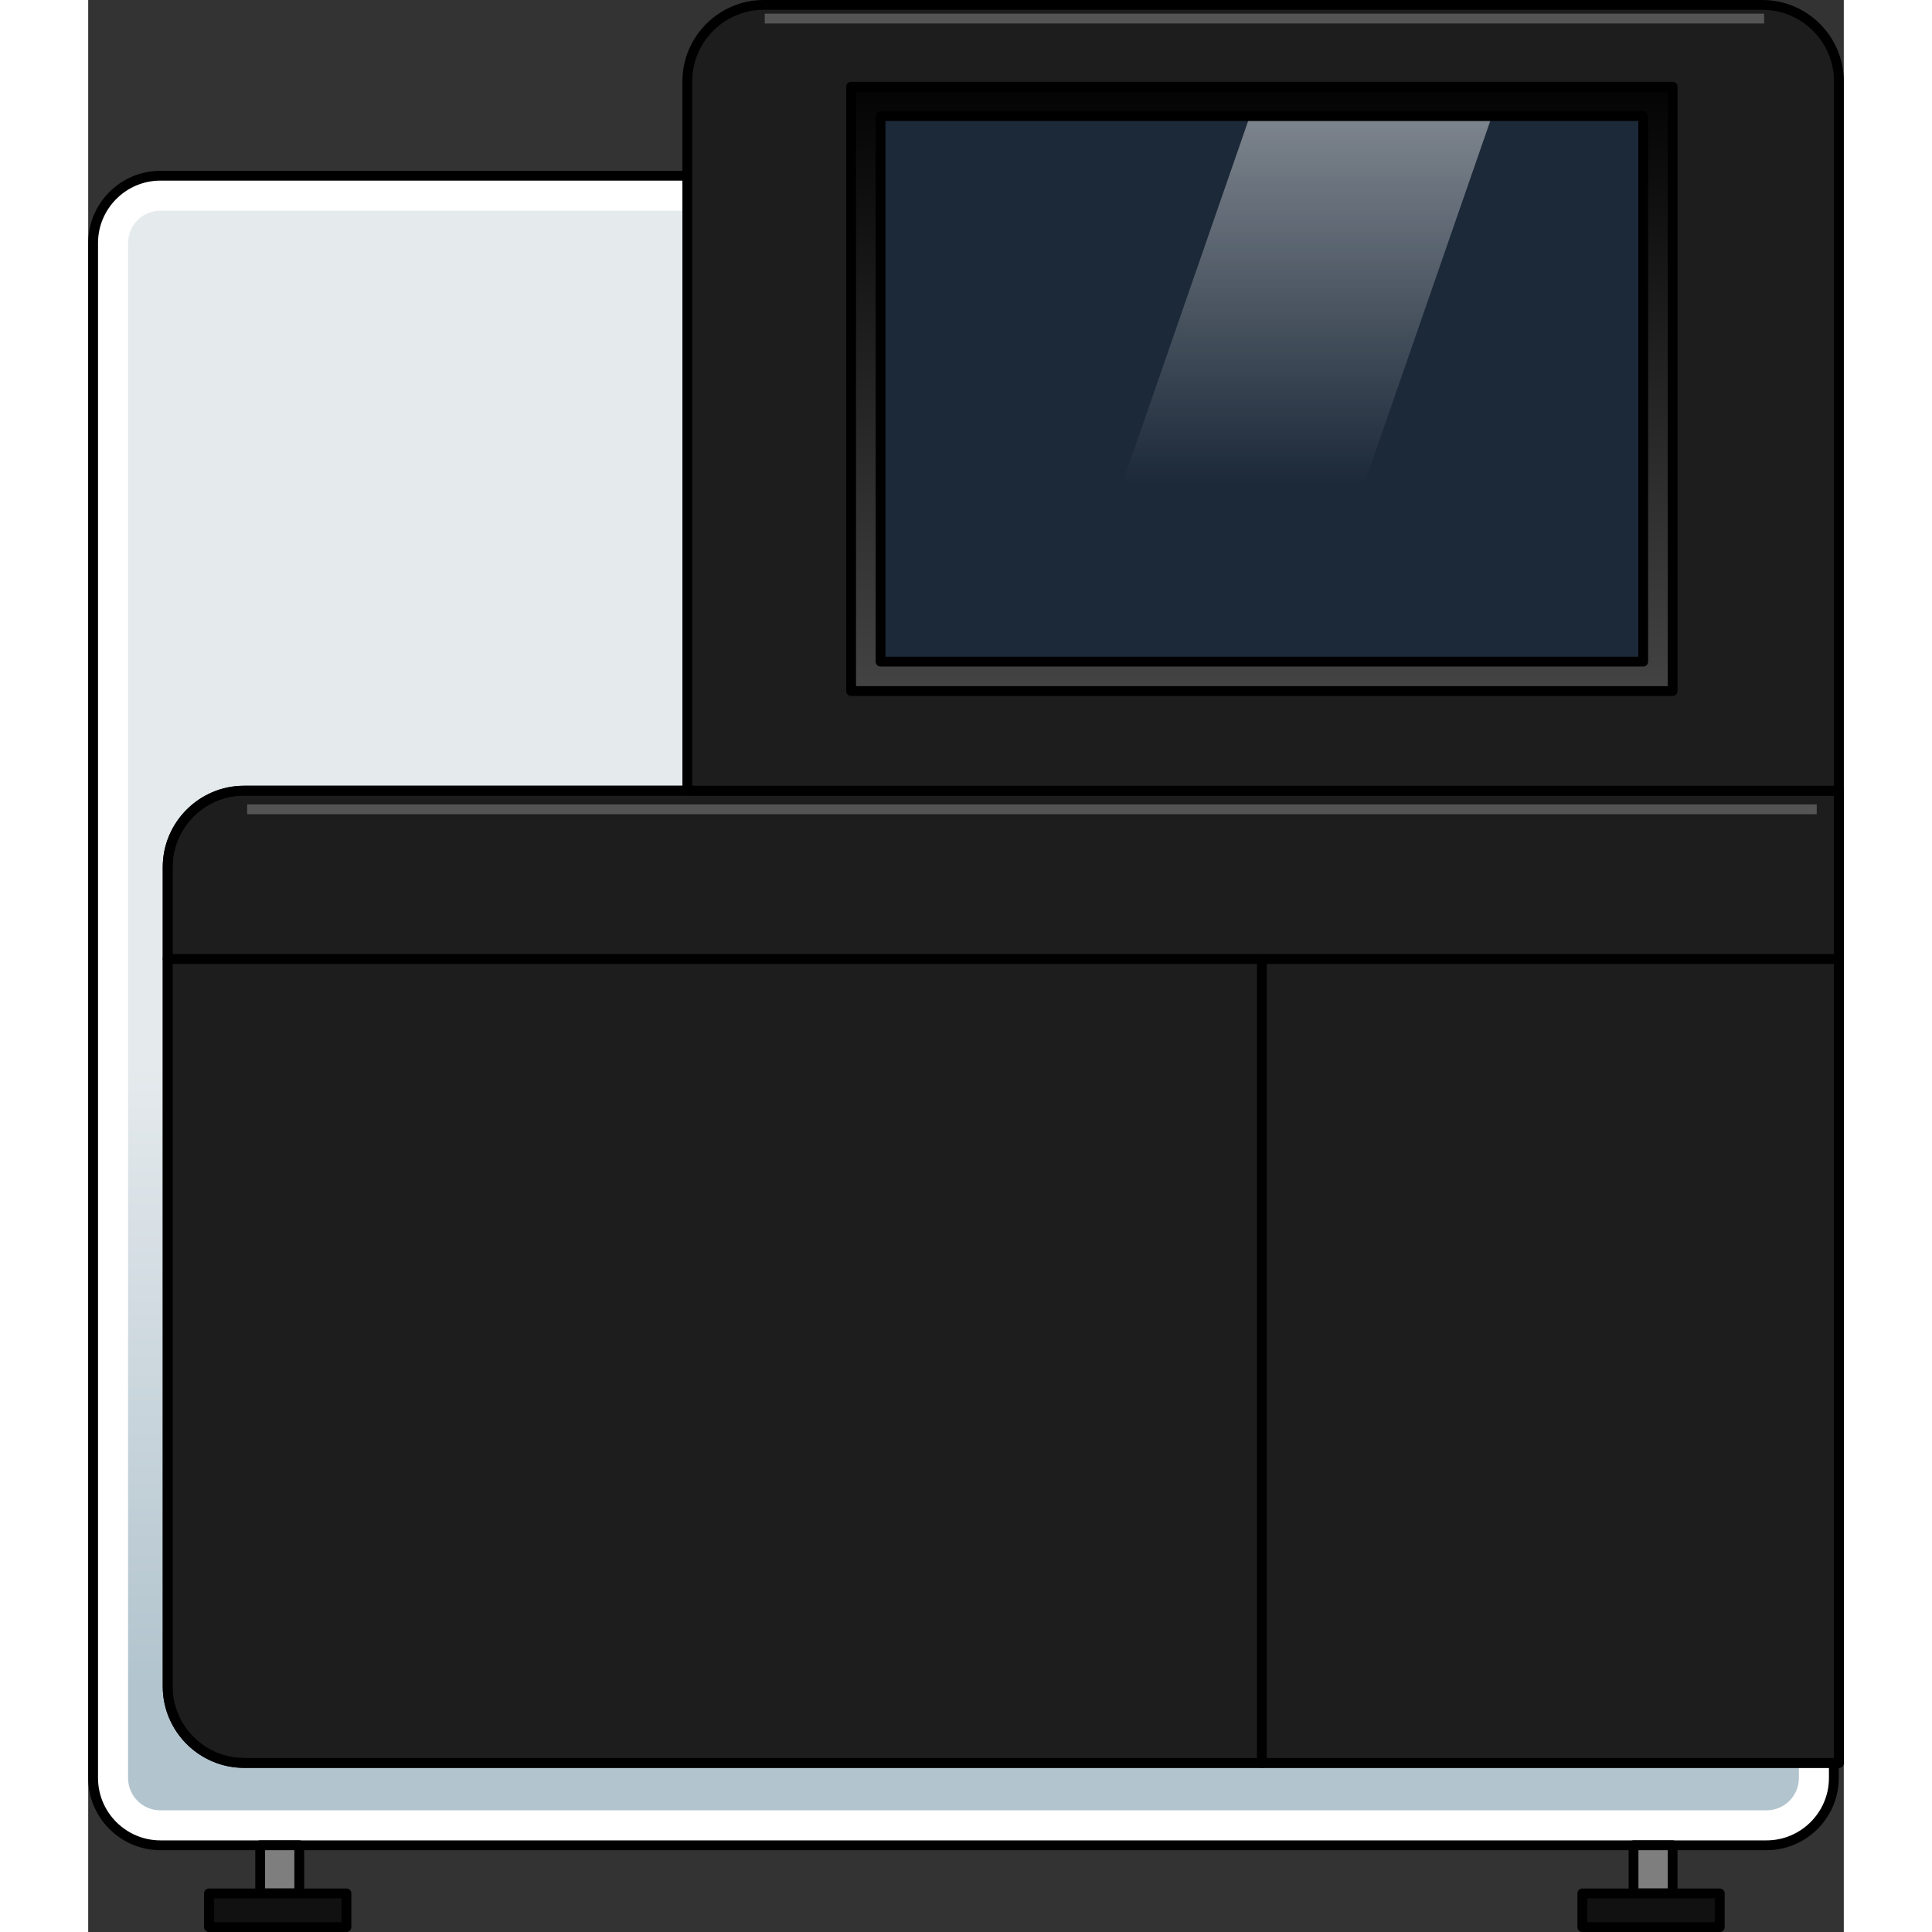
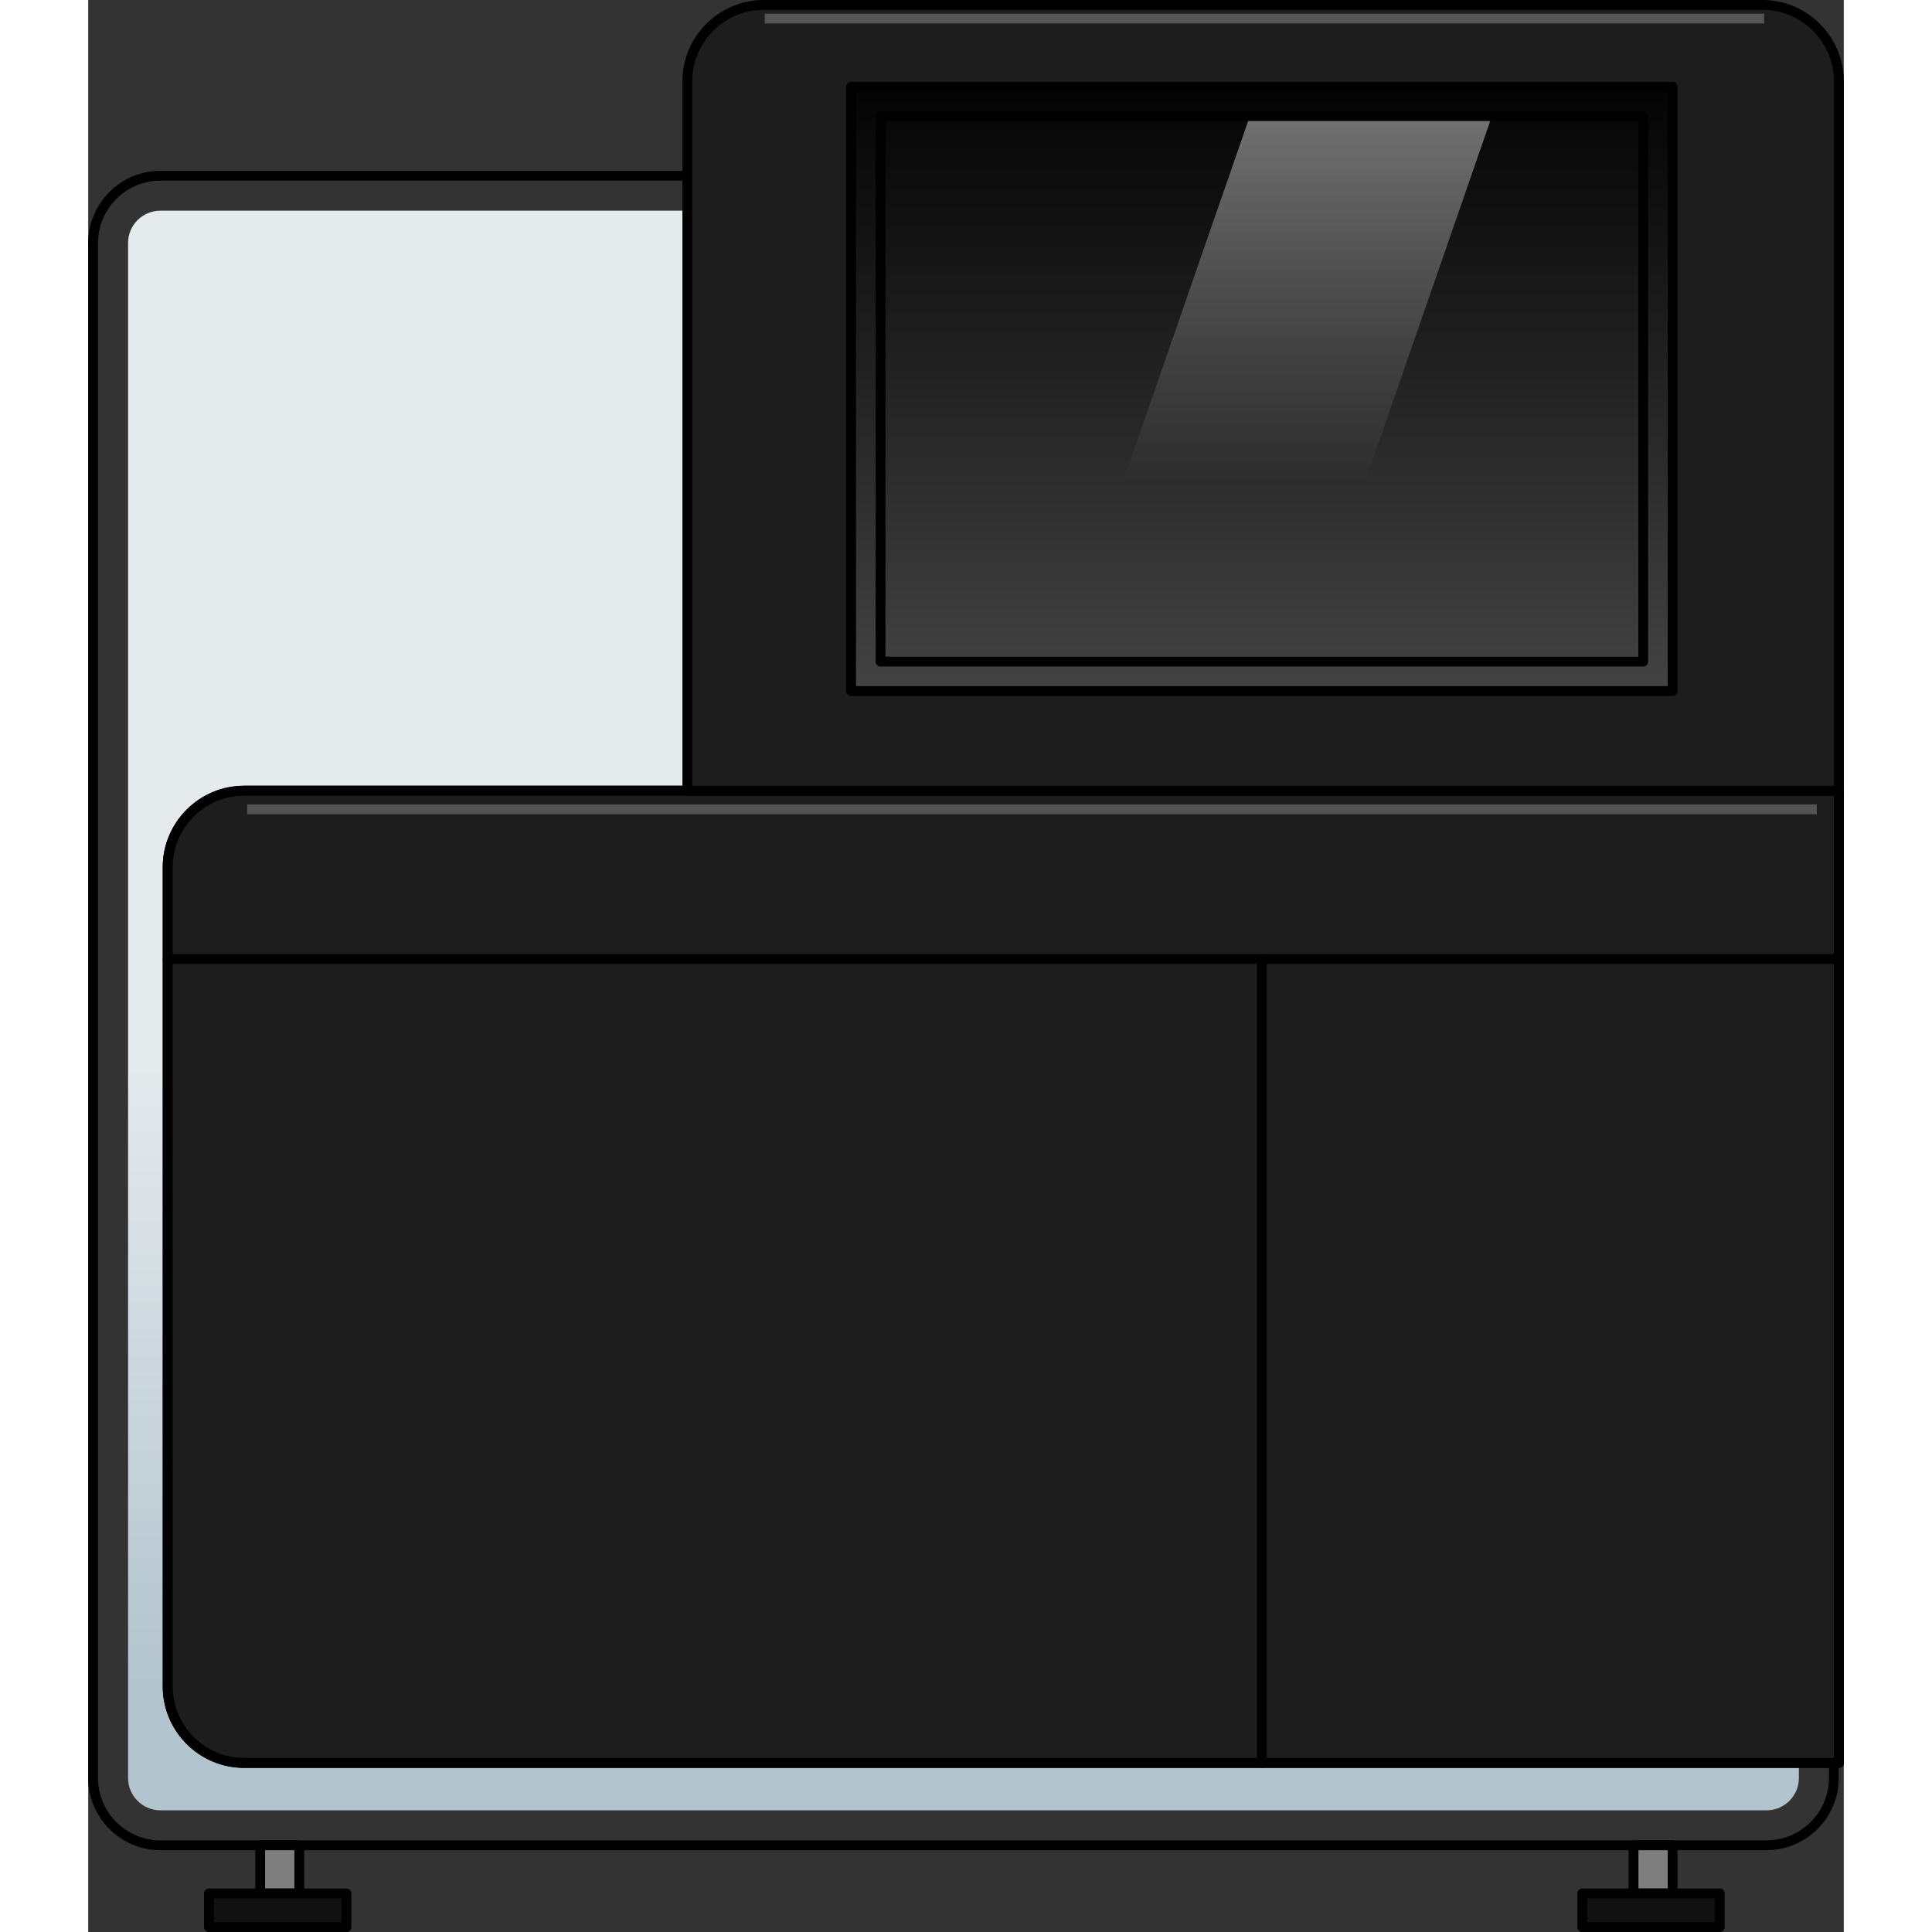
<svg xmlns="http://www.w3.org/2000/svg" version="1.1" id="Layer_1" width="800px" height="800px" viewBox="0 0 178.923 196.902" enable-background="new 0 0 178.923 196.902" xml:space="preserve">
  <rect x="0" y="0" width="178.923" height="196.902" fill="#333333" stroke="none" />
  <g>
    <g>
      <g>
-         <path fill="#FFFFFF" d="M177.908,181.213c0,3.768-3.084,6.851-6.854,6.851H7.353c-3.768,0-6.853-3.083-6.853-6.851V24.761     c0-3.769,3.085-6.852,6.853-6.852h163.702c3.77,0,6.854,3.083,6.854,6.852V181.213z" />
        <linearGradient id="SVGID_1_" gradientUnits="userSpaceOnUse" x1="89.204" y1="26.684" x2="89.204" y2="171.898">
          <stop offset="0.564" style="stop-color:#E5EAED" />
          <stop offset="1" style="stop-color:#B2C4CE" />
        </linearGradient>
        <path fill="url(#SVGID_1_)" d="M7.353,184.501c-1.813,0-3.29-1.476-3.29-3.288V24.761c0-1.814,1.477-3.289,3.29-3.289h163.702     c1.814,0,3.291,1.475,3.291,3.289v156.452c0,1.813-1.477,3.288-3.291,3.288H7.353z" />
        <path fill="none" stroke="#000000" stroke-linecap="round" stroke-linejoin="round" stroke-miterlimit="10" d="M177.908,181.213     c0,3.768-3.084,6.851-6.854,6.851H7.353c-3.768,0-6.853-3.083-6.853-6.851V24.761c0-3.769,3.085-6.852,6.853-6.852h163.702     c3.77,0,6.854,3.083,6.854,6.852V181.213z" />
        <g>
          <rect x="17.527" y="188.063" fill="#7E7E7E" stroke="#000000" stroke-linecap="round" stroke-linejoin="round" stroke-miterlimit="10" width="3.984" height="4.905" />
          <rect x="12.307" y="192.969" fill="#111111" stroke="#000000" stroke-linecap="round" stroke-linejoin="round" stroke-miterlimit="10" width="14.012" height="3.434" />
        </g>
        <g>
          <rect x="157.494" y="188.063" fill="#7E7E7E" stroke="#000000" stroke-linecap="round" stroke-linejoin="round" stroke-miterlimit="10" width="3.984" height="4.905" />
          <rect x="152.273" y="192.969" fill="#111111" stroke="#000000" stroke-linecap="round" stroke-linejoin="round" stroke-miterlimit="10" width="14.012" height="3.434" />
        </g>
      </g>
      <path fill="#1D1D1D" stroke="#000000" stroke-linecap="round" stroke-linejoin="round" stroke-miterlimit="10" d="    M178.423,179.673H15.881c-4.28,0-7.783-3.501-7.783-7.782V88.364c0-4.28,3.503-7.783,7.783-7.783h162.542V179.673z" />
      <rect x="16.199" y="81.983" fill="#545454" width="159.967" height="1" />
      <path fill="none" stroke="#000000" stroke-linecap="round" stroke-linejoin="round" stroke-miterlimit="10" d="M178.423,179.673    H15.881c-4.28,0-7.783-3.501-7.783-7.782V88.364c0-4.28,3.503-7.783,7.783-7.783h162.542V179.673z" />
      <path fill="#1D1D1D" stroke="#000000" stroke-linecap="round" stroke-linejoin="round" stroke-miterlimit="10" d="M61.058,80.581    V8.283c0-4.28,3.501-7.783,7.782-7.783h101.8c4.281,0,7.783,3.503,7.783,7.783v72.298H61.058z" />
      <rect x="68.949" y="1.391" fill="#545454" width="101.853" height="1" />
      <linearGradient id="SVGID_2_" gradientUnits="userSpaceOnUse" x1="119.615" y1="70.322" x2="119.615" y2="8.983">
        <stop offset="0" style="stop-color:#434343" />
        <stop offset="1" style="stop-color:#040404" />
      </linearGradient>
      <rect x="77.752" y="8.836" fill="url(#SVGID_2_)" stroke="#000000" stroke-linecap="round" stroke-linejoin="round" stroke-miterlimit="10" width="83.726" height="61.595" />
-       <rect id="changecolor" x="80.752" y="11.836" fill="#1C2939" width="77.726" height="55.595" />
      <linearGradient id="SVGID_3_" gradientUnits="userSpaceOnUse" x1="121.08" y1="69.061" x2="121.08" y2="-38.266">
        <stop offset="0.184" style="stop-color:#FFFFFF;stop-opacity:0" />
        <stop offset="1" style="stop-color:#FFFFFF" />
      </linearGradient>
      <polygon fill="url(#SVGID_3_)" points="123.722,67.568 99.05,67.568 118.437,11.699 143.109,11.699   " />
      <rect x="80.752" y="11.836" fill="none" stroke="#000000" stroke-linecap="round" stroke-linejoin="round" stroke-miterlimit="10" width="77.726" height="55.595" />
    </g>
    <line fill="none" stroke="#000000" stroke-linecap="round" stroke-linejoin="round" stroke-miterlimit="10" x1="8.098" y1="97.74" x2="177.908" y2="97.74" />
    <line fill="none" stroke="#000000" stroke-linecap="round" stroke-linejoin="round" stroke-miterlimit="10" x1="119.615" y1="97.74" x2="119.615" y2="179.673" />
  </g>
</svg>